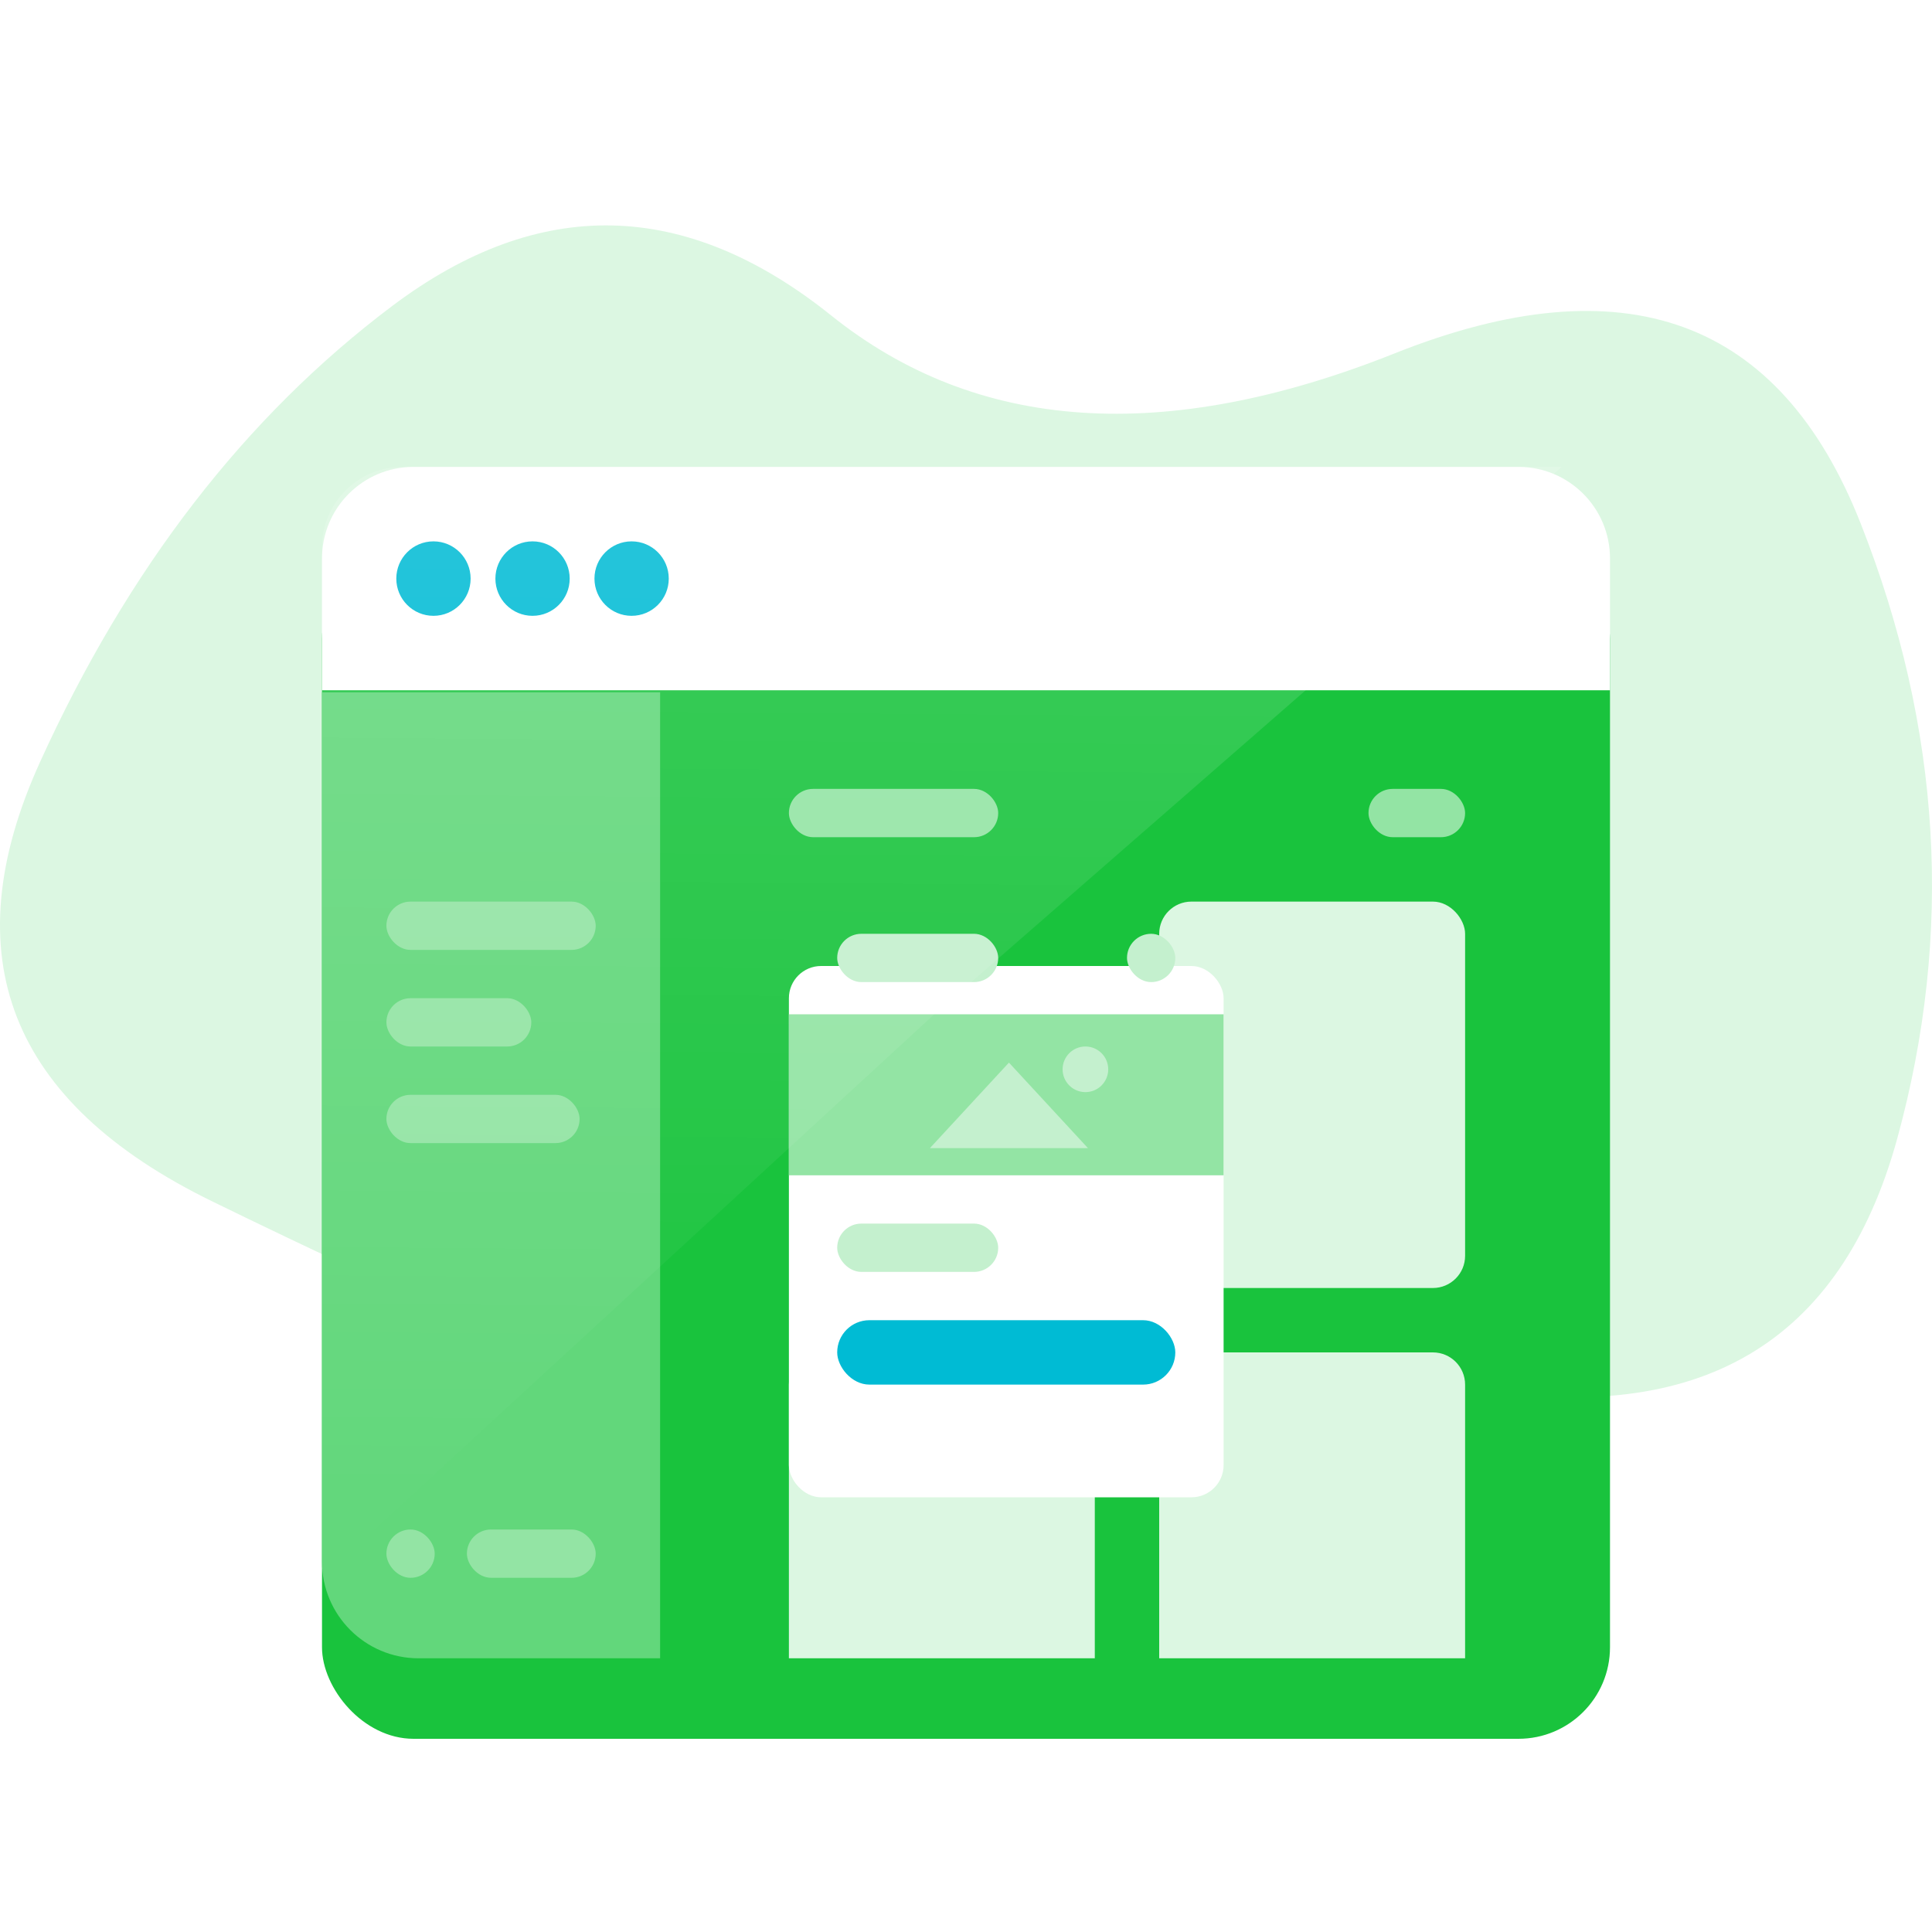
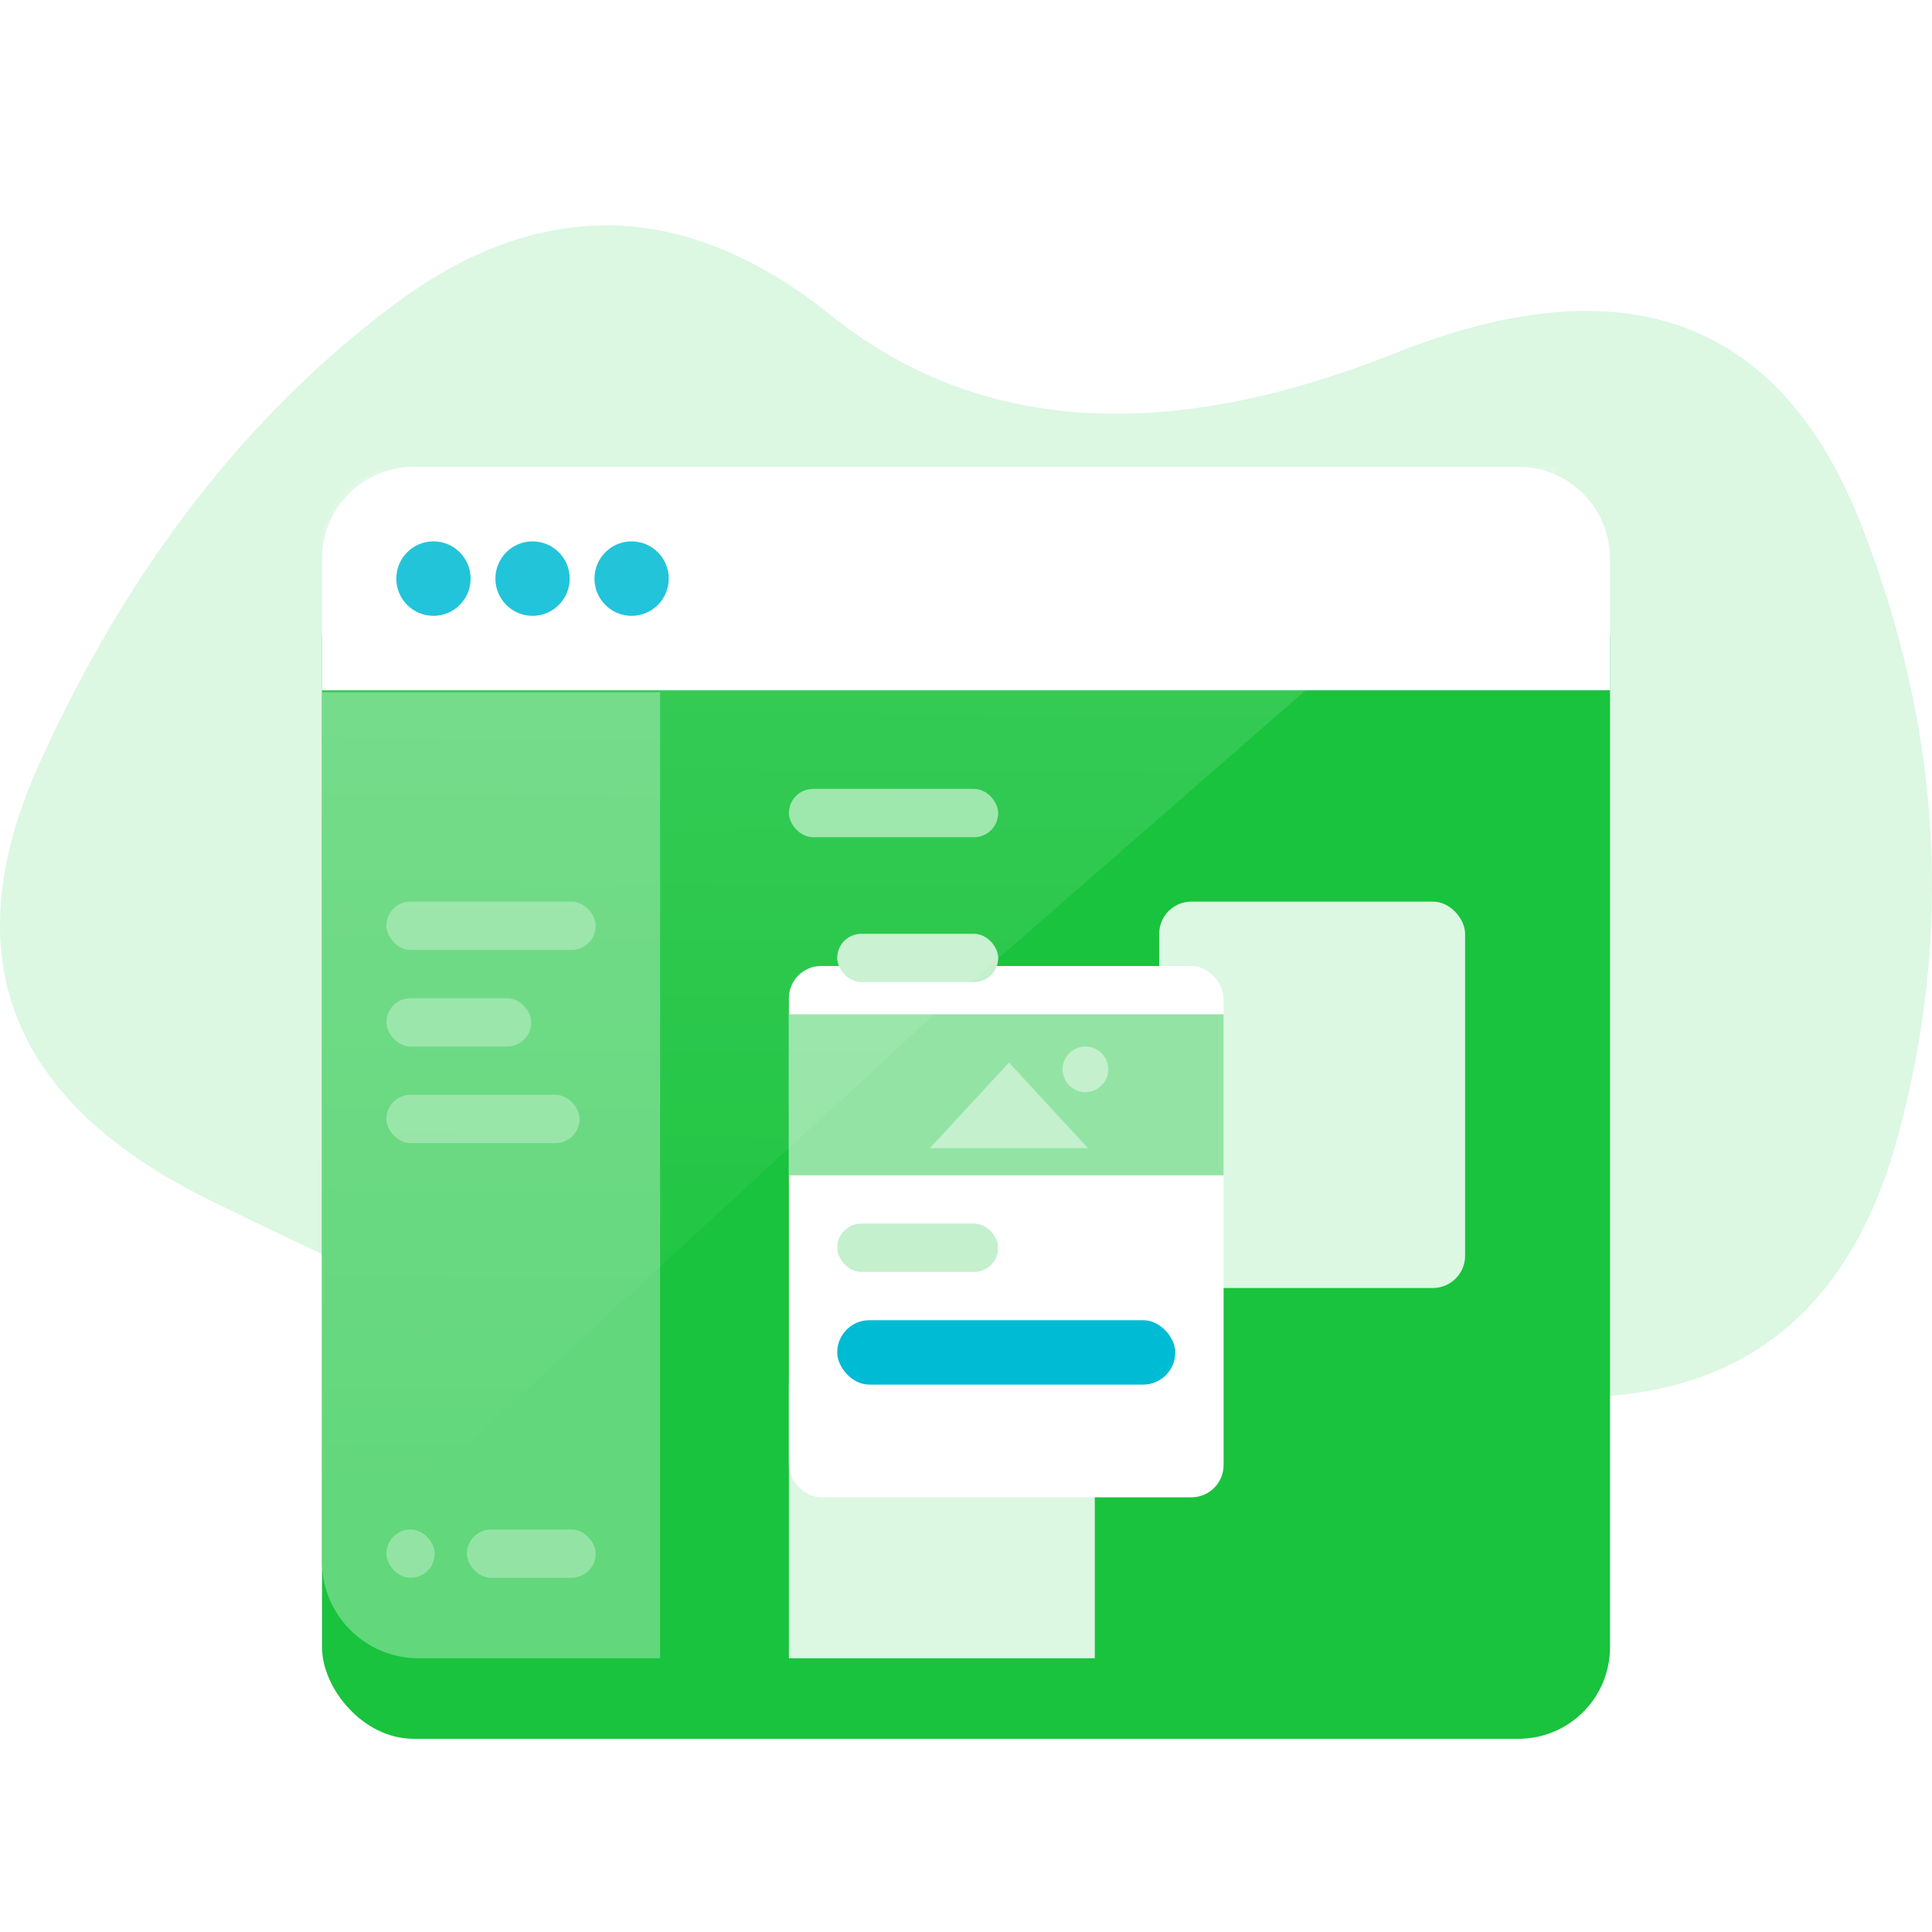
<svg xmlns="http://www.w3.org/2000/svg" width="120" height="120" viewBox="0 0 120 120" fill="none">
  <path d="M91.39 86.207C77.254 83.787 67.307 83.967 61.551 86.747C55.794 89.526 49.437 89.734 42.477 87.372C35.518 85.01 25.746 80.756 13.163 74.611C0.579 68.466 -2.982 59.378 2.479 47.348C7.94 35.319 15.233 25.871 24.359 19.006C33.485 12.14 42.574 12.337 51.628 19.595C60.681 26.853 72.346 27.638 86.621 21.95C100.897 16.262 110.544 19.778 115.564 32.498C120.583 45.218 121.343 57.955 117.844 70.707C114.345 83.459 105.527 88.626 91.39 86.207Z" fill="#DCF7E2" />
  <g filter="url(#filter0_d_968_5680)">
    <rect x="20" y="29" width="80" height="74" rx="5.686" fill="#19C33D" />
  </g>
  <path d="M20 43H41V103H26C22.686 103 20 100.314 20 97V43Z" fill="#62D77B" />
  <rect x="24" y="56" width="13" height="3" rx="1.5" fill="#93E4A4" />
  <rect x="49" y="49" width="13" height="3" rx="1.5" fill="#93E4A4" />
-   <rect x="85" y="49" width="6" height="3" rx="1.5" fill="#93E4A4" />
  <rect x="24" y="62" width="9" height="3" rx="1.5" fill="#93E4A4" />
  <rect x="24" y="68" width="12" height="3" rx="1.5" fill="#93E4A4" />
  <rect x="24" y="95" width="3" height="3" rx="1.5" fill="#93E4A4" />
  <rect x="29" y="95" width="8" height="3" rx="1.5" fill="#93E4A4" />
  <path d="M20 34.686C20 31.546 22.546 29 25.686 29H94.314C97.454 29 100 31.546 100 34.686V42.875H20V34.686Z" fill="white" />
  <path fill-rule="evenodd" clip-rule="evenodd" d="M26.923 38.25C28.197 38.25 29.231 37.215 29.231 35.938C29.231 34.66 28.197 33.625 26.923 33.625C25.648 33.625 24.615 34.66 24.615 35.938C24.615 37.215 25.648 38.25 26.923 38.25Z" fill="#00BBD4" />
  <path fill-rule="evenodd" clip-rule="evenodd" d="M33.077 38.25C34.352 38.25 35.385 37.215 35.385 35.938C35.385 34.66 34.352 33.625 33.077 33.625C31.803 33.625 30.77 34.66 30.77 35.938C30.77 37.215 31.803 38.25 33.077 38.25Z" fill="#00BBD4" />
  <path fill-rule="evenodd" clip-rule="evenodd" d="M39.23 38.25C40.505 38.25 41.538 37.215 41.538 35.938C41.538 34.66 40.505 33.625 39.23 33.625C37.956 33.625 36.923 34.66 36.923 35.938C36.923 37.215 37.956 38.25 39.23 38.25Z" fill="#00BBD4" />
  <rect x="72" y="56" width="19" height="24" rx="2" fill="#DCF7E2" />
-   <path d="M72 86C72 84.895 72.895 84 74 84H89C90.105 84 91 84.895 91 86V103H72V86Z" fill="#DCF7E2" />
  <path d="M49 86C49 84.895 49.895 84 51 84H66C67.105 84 68 84.895 68 86V103H49V86Z" fill="#DCF7E2" />
  <g filter="url(#filter1_d_968_5680)">
    <rect x="49" y="56" width="27" height="33" rx="2" fill="white" />
  </g>
  <rect x="52" y="58" width="10" height="3" rx="1.5" fill="#C4F0CE" />
  <rect x="52" y="76" width="10" height="3" rx="1.5" fill="#C4F0CE" />
-   <rect x="70" y="58" width="3" height="3" rx="1.5" fill="#C4F0CE" />
  <rect x="52" y="82" width="21" height="4" rx="2" fill="#00BBD4" />
  <rect x="49" y="63" width="27" height="10" fill="#93E4A4" />
  <path d="M62.667 66L67.574 71.312H57.759L62.667 66Z" fill="#C4F0CE" />
  <circle cx="67.417" cy="66.417" r="1.417" fill="#C4F0CE" />
  <path opacity="0.15" d="M20 34C20 31.239 22.239 29 25 29H97L58 63.027L20 98V34Z" fill="url(#paint0_linear_968_5680)" />
  <defs>
    <filter id="filter0_d_968_5680" x="10" y="24" width="100" height="94" filterUnits="userSpaceOnUse" color-interpolation-filters="sRGB">
      <feFlood flood-opacity="0" result="BackgroundImageFix" />
      <feColorMatrix in="SourceAlpha" type="matrix" values="0 0 0 0 0 0 0 0 0 0 0 0 0 0 0 0 0 0 127 0" result="hardAlpha" />
      <feOffset dy="5" />
      <feGaussianBlur stdDeviation="5" />
      <feColorMatrix type="matrix" values="0 0 0 0 0 0 0 0 0 0 0 0 0 0 0 0 0 0 0.107 0" />
      <feBlend mode="normal" in2="BackgroundImageFix" result="effect1_dropShadow_968_5680" />
      <feBlend mode="normal" in="SourceGraphic" in2="effect1_dropShadow_968_5680" result="shape" />
    </filter>
    <filter id="filter1_d_968_5680" x="43" y="54" width="39" height="45" filterUnits="userSpaceOnUse" color-interpolation-filters="sRGB">
      <feFlood flood-opacity="0" result="BackgroundImageFix" />
      <feColorMatrix in="SourceAlpha" type="matrix" values="0 0 0 0 0 0 0 0 0 0 0 0 0 0 0 0 0 0 127 0" result="hardAlpha" />
      <feOffset dy="4" />
      <feGaussianBlur stdDeviation="3" />
      <feColorMatrix type="matrix" values="0 0 0 0 0 0 0 0 0 0 0 0 0 0 0 0 0 0 0.107 0" />
      <feBlend mode="normal" in2="BackgroundImageFix" result="effect1_dropShadow_968_5680" />
      <feBlend mode="normal" in="SourceGraphic" in2="effect1_dropShadow_968_5680" result="shape" />
    </filter>
    <linearGradient id="paint0_linear_968_5680" x1="61.656" y1="29" x2="61.114" y2="96.246" gradientUnits="userSpaceOnUse">
      <stop stop-color="white" />
      <stop offset="1" stop-color="white" stop-opacity="0" />
    </linearGradient>
  </defs>
</svg>